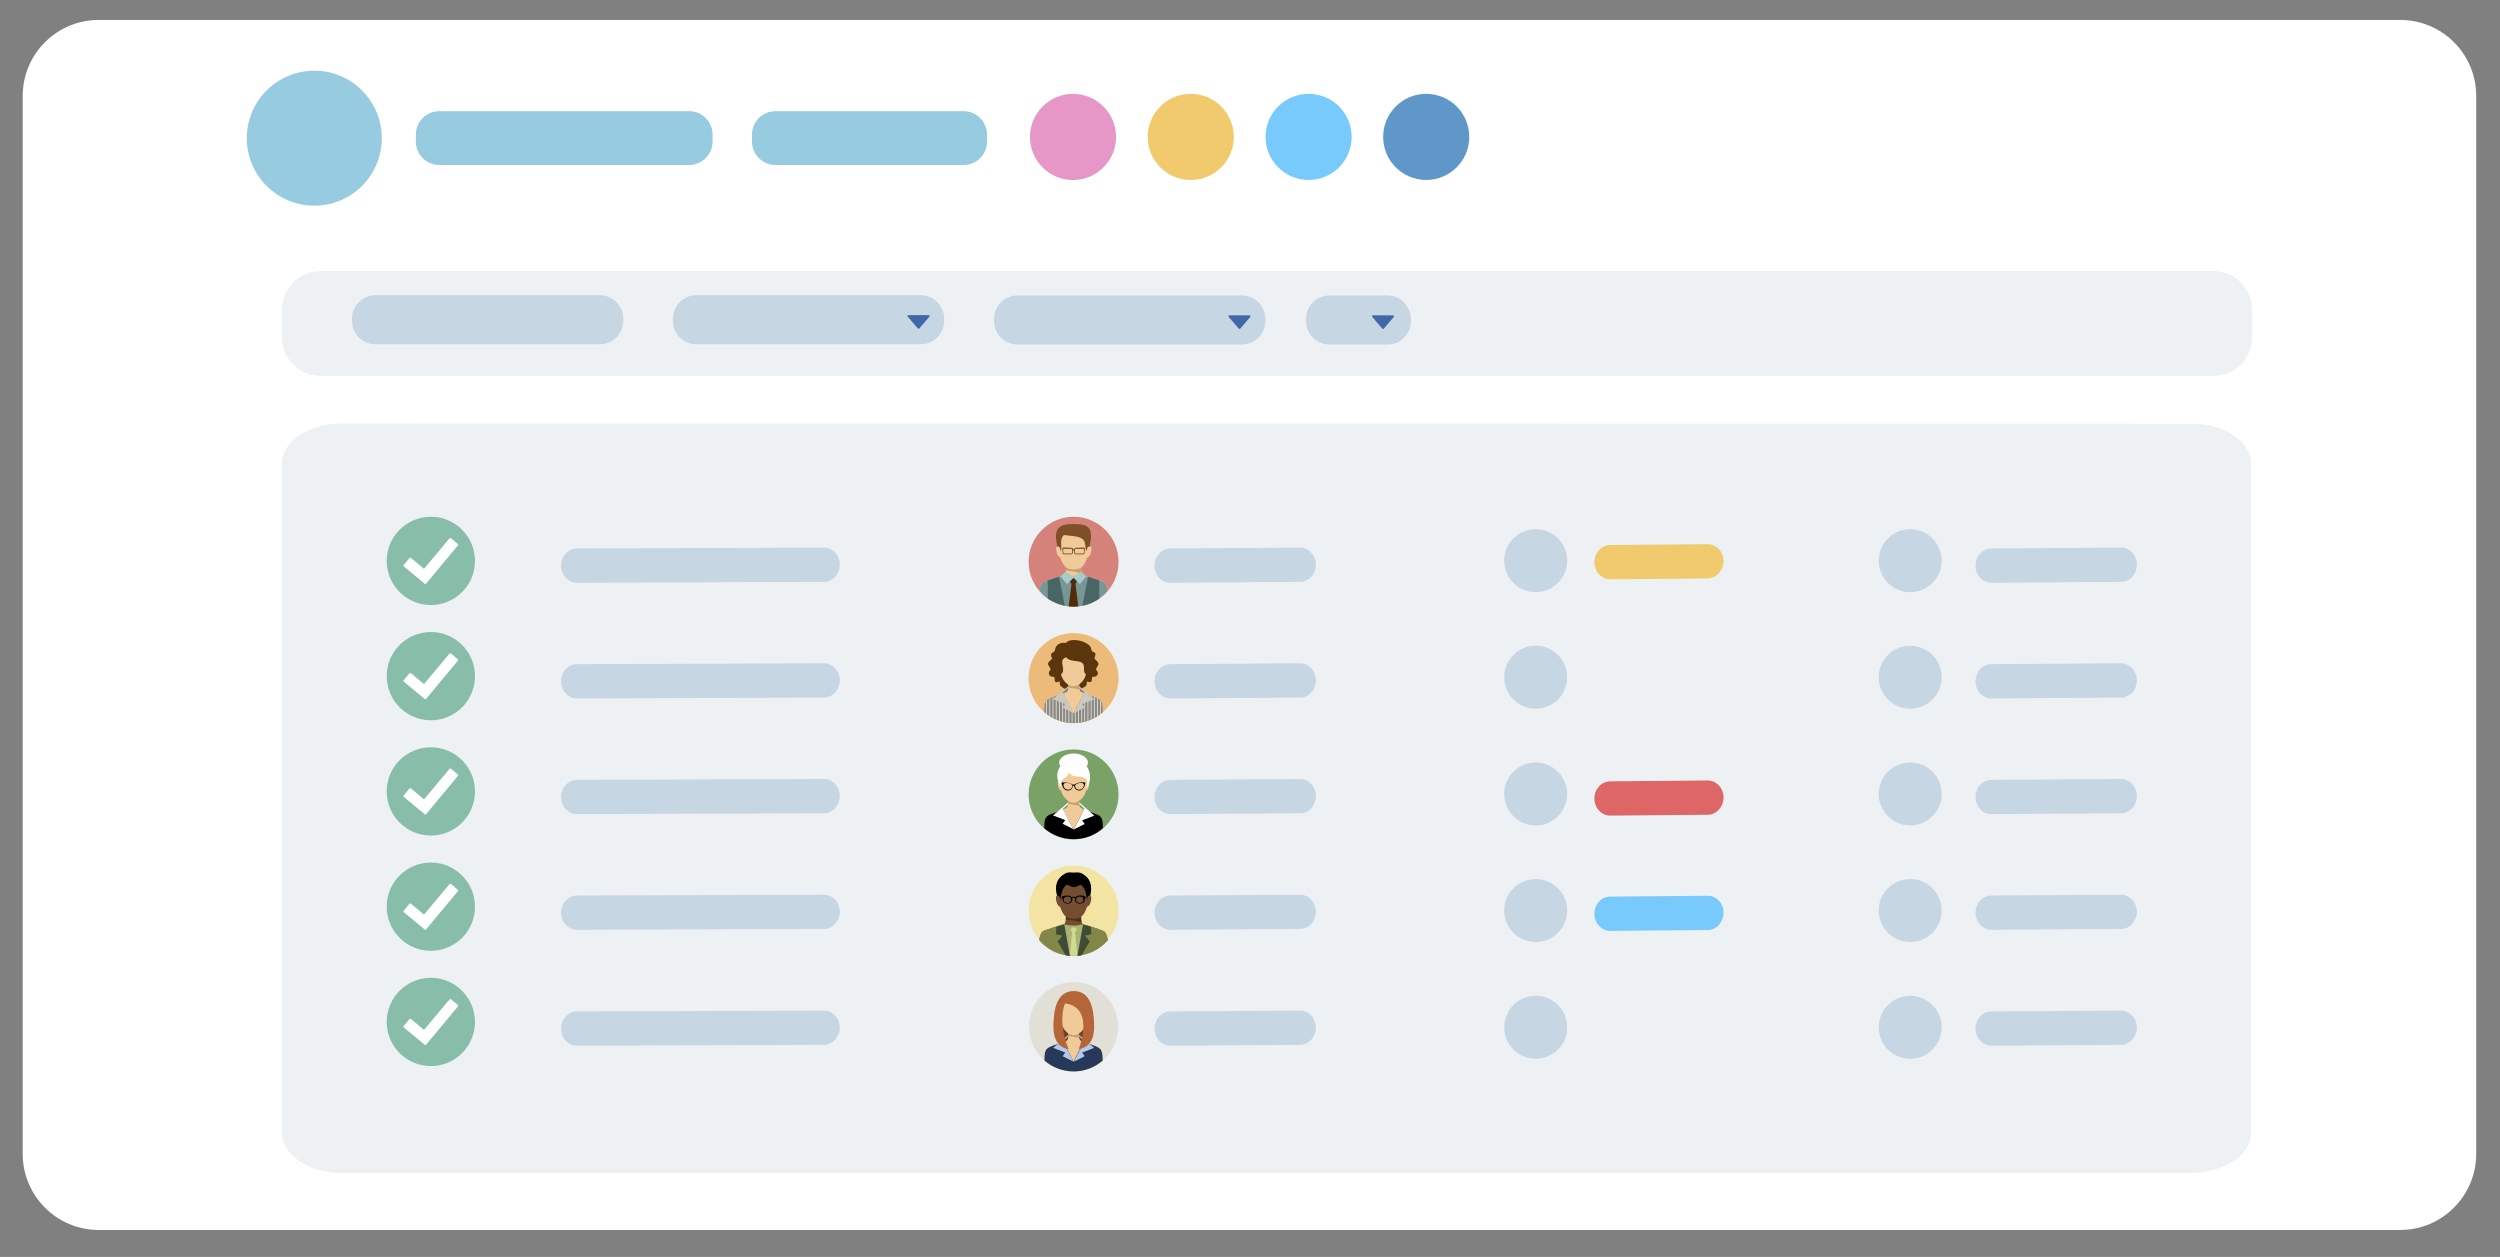
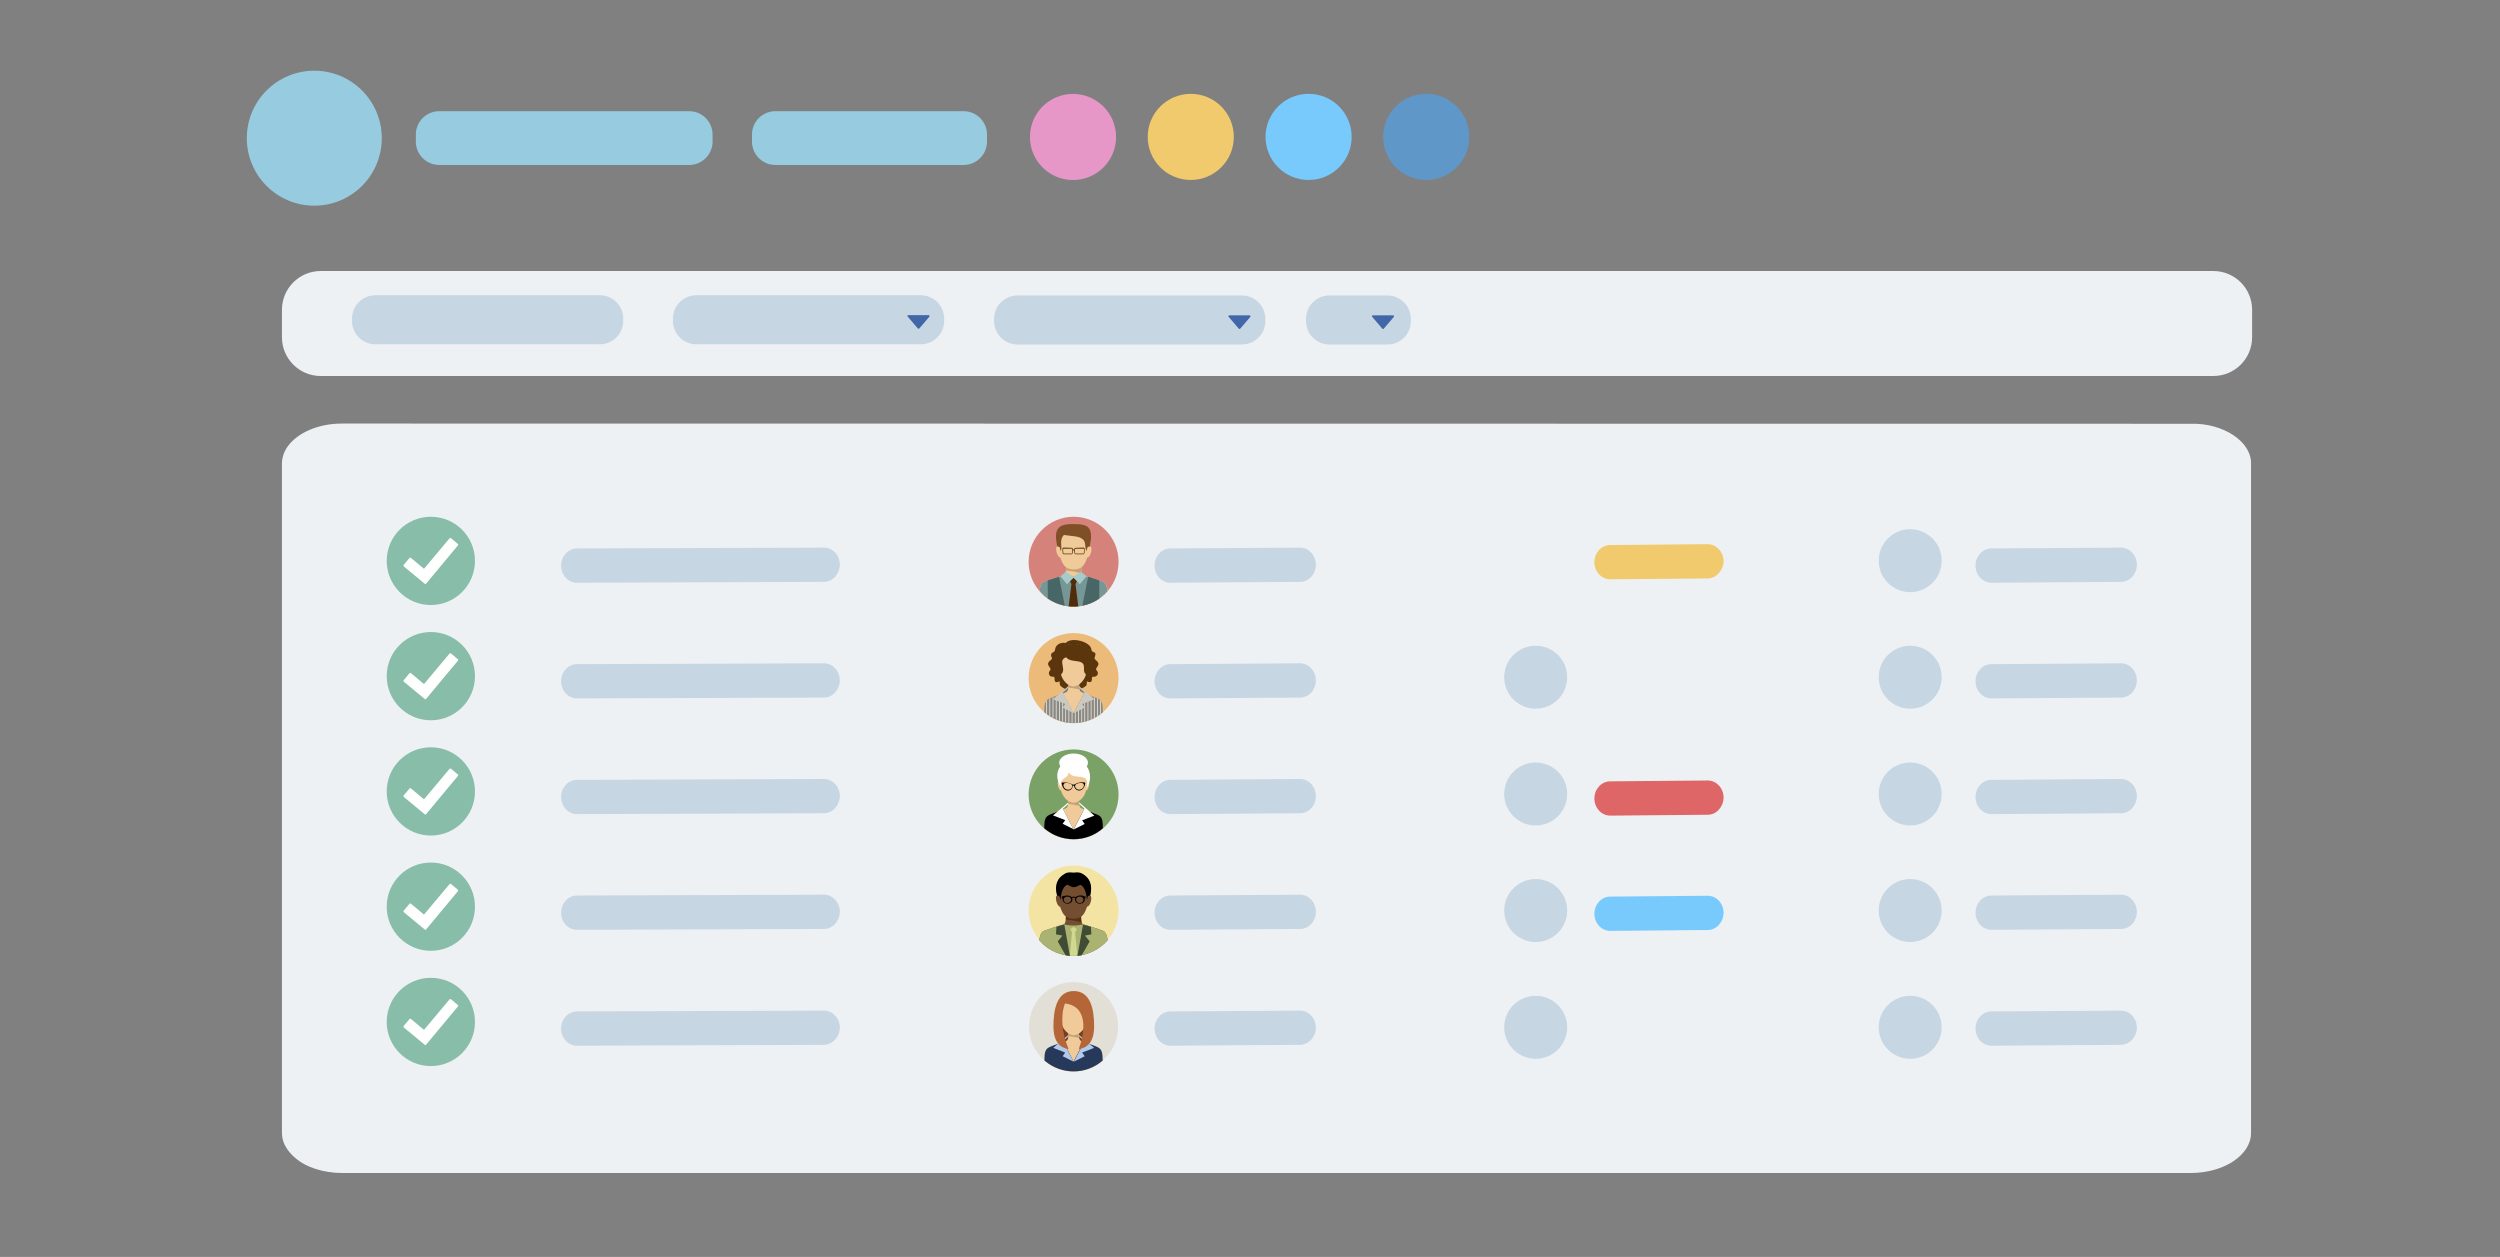
<svg xmlns="http://www.w3.org/2000/svg" version="1.1" id="Ebene_1" x="0px" y="0px" viewBox="0 0 1166.9 586.7" enable-background="new 0 0 1166.9 586.7" xml:space="preserve">
  <rect x="0" y="0" width="1166.9" height="586.7" fill="#808080" stroke="none" />
  <g>
-     <path fill-rule="evenodd" clip-rule="evenodd" fill="#FFFFFF" d="M1120.3,574.1H46.1c-19.6,0-35.5-15.9-35.5-35.5V44.8   c0-19.6,15.9-35.5,35.5-35.5h1074.2c19.6,0,35.5,15.9,35.5,35.5v493.7C1155.8,558.2,1139.9,574.1,1120.3,574.1z" />
    <path fill-rule="evenodd" clip-rule="evenodd" fill="#EEF1F4" d="M1033.1,175.5H149.7c-10,0-18.1-8.1-18.1-18.1v-12.8   c0-10,8.1-18.1,18.1-18.1h883.4c10,0,18.1,8.1,18.1,18.1v12.8C1051.2,167.4,1043.1,175.5,1033.1,175.5z" />
    <path fill-rule="evenodd" clip-rule="evenodd" fill="#EEF1F4" d="M1050.7,216.1v312.7c0,10.3-12.6,18.7-28.1,18.7h-863   c-4.4,0-8.6-0.7-12.3-1.9c-3.5-1.1-6.6-2.7-9-4.7l-0.1-0.1c-2.3-1.8-4.1-4-5.3-6.4c-0.9-1.8-1.3-3.7-1.3-5.7V216.4   c0-2.9,1-5.7,2.8-8.2c4.6-6.2,14.1-10.5,25.2-10.5l862.5,0.1c2.3,0,4,0,5.6,0.2h0.1c7.6,0.9,14.1,3.9,18.2,8   c2.8,2.8,4.5,6.1,4.7,9.6C1050.7,215.9,1050.7,216,1050.7,216.1z" />
    <path fill="#C6D6E3" d="M384.6,271.6L269.3,272c-4.1,0-7.4-3.6-7.4-8l0,0c0-4.4,3.3-8,7.4-8l115.3-0.4c4.1,0,7.4,3.6,7.4,8l0,0   C391.9,268,388.6,271.6,384.6,271.6z" />
    <path fill="#C6D6E3" d="M384.6,325.6L269.3,326c-4.1,0-7.4-3.6-7.4-8l0,0c0-4.4,3.3-8,7.4-8l115.3-0.4c4.1,0,7.4,3.6,7.4,8l0,0   C391.9,322,388.6,325.6,384.6,325.6z" />
    <path fill="#C6D6E3" d="M384.6,379.6L269.3,380c-4.1,0-7.4-3.6-7.4-8l0,0c0-4.4,3.3-8,7.4-8l115.3-0.4c4.1,0,7.4,3.6,7.4,8l0,0   C391.9,376,388.6,379.6,384.6,379.6z" />
    <path fill="#C6D6E3" d="M384.6,433.6L269.3,434c-4.1,0-7.4-3.6-7.4-8l0,0c0-4.4,3.3-8,7.4-8l115.3-0.4c4.1,0,7.4,3.6,7.4,8l0,0   C391.9,430,388.6,433.6,384.6,433.6z" />
    <path fill="#C6D6E3" d="M384.6,487.7l-115.3,0.4c-4.1,0-7.4-3.6-7.4-8l0,0c0-4.4,3.3-8,7.4-8l115.3-0.4c4.1,0,7.4,3.6,7.4,8l0,0   C391.9,484,388.6,487.6,384.6,487.7z" />
    <path fill="#C6D6E3" d="M606.8,271.6l-60.5,0.4c-4.1,0-7.4-3.6-7.4-8l0,0c0-4.4,3.3-8,7.4-8l60.5-0.4c4.1,0,7.4,3.6,7.4,8l0,0   C614.2,268,610.9,271.6,606.8,271.6z" />
    <path fill="#F0CA6C" d="M797.1,270l-45.5,0.4c-4.1,0-7.4-3.6-7.4-8l0,0c0-4.4,3.3-8,7.4-8l45.5-0.4c4.1,0,7.4,3.6,7.4,8l0,0   C804.4,266.3,801.1,269.9,797.1,270z" />
    <path fill="#DF6666" d="M797.1,380.3l-45.5,0.4c-4.1,0-7.4-3.6-7.4-8l0,0c0-4.4,3.3-8,7.4-8l45.5-0.4c4.1,0,7.4,3.6,7.4,8l0,0   C804.4,376.7,801.1,380.3,797.1,380.3z" />
    <path fill="#79CAFC" d="M797.1,434.1l-45.5,0.4c-4.1,0-7.4-3.6-7.4-8l0,0c0-4.4,3.3-8,7.4-8l45.5-0.4c4.1,0,7.4,3.6,7.4,8l0,0   C804.4,430.5,801.1,434.1,797.1,434.1z" />
    <path fill="#C6D6E3" d="M606.8,325.6l-60.5,0.4c-4.1,0-7.4-3.6-7.4-8l0,0c0-4.4,3.3-8,7.4-8l60.5-0.4c4.1,0,7.4,3.6,7.4,8l0,0   C614.2,322,610.9,325.6,606.8,325.6z" />
    <path fill="#C6D6E3" d="M606.8,379.6l-60.5,0.4c-4.1,0-7.4-3.6-7.4-8l0,0c0-4.4,3.3-8,7.4-8l60.5-0.4c4.1,0,7.4,3.6,7.4,8l0,0   C614.2,376,610.9,379.6,606.8,379.6z" />
    <path fill="#C6D6E3" d="M606.8,433.6l-60.5,0.4c-4.1,0-7.4-3.6-7.4-8l0,0c0-4.4,3.3-8,7.4-8l60.5-0.4c4.1,0,7.4,3.6,7.4,8l0,0   C614.2,430,610.9,433.6,606.8,433.6z" />
    <path fill="#C6D6E3" d="M606.8,487.7l-60.5,0.4c-4.1,0-7.4-3.6-7.4-8l0,0c0-4.4,3.3-8,7.4-8l60.5-0.4c4.1,0,7.4,3.6,7.4,8l0,0   C614.2,484,610.9,487.6,606.8,487.7z" />
    <path fill="#C6D6E3" d="M279.9,160.7H175.2c-6,0-10.9-4.9-10.9-10.9v-1.1c0-6,4.9-10.9,10.9-10.9H280c6,0,10.9,4.9,10.9,10.9v1.1   C290.9,155.8,286,160.7,279.9,160.7z" />
    <path fill="#C6D6E3" d="M429.8,160.7H325c-6,0-10.9-4.9-10.9-10.9v-1.1c0-6,4.9-10.9,10.9-10.9h104.8c6,0,10.9,4.9,10.9,10.9v1.1   C440.7,155.8,435.8,160.7,429.8,160.7z" />
    <path fill="#4167A8" d="M429.1,153.3l4.7-5.5c0.2-0.3,0-0.7-0.3-0.7H424c-0.4,0-0.6,0.4-0.3,0.7l4.7,5.5   C428.6,153.5,428.9,153.5,429.1,153.3z" />
    <path fill="#97CBDF" d="M449.8,77h-87.9c-6,0-10.9-4.9-10.9-10.9v-3.3c0-6,4.9-10.9,10.9-10.9h87.9c6,0,10.9,4.9,10.9,10.9v3.3   C460.7,72.1,455.8,77,449.8,77z" />
    <path fill="#97CBDF" d="M321.7,77H205c-6,0-10.9-4.9-10.9-10.9v-3.3c0-6,4.9-10.9,10.9-10.9h116.7c6,0,10.9,4.9,10.9,10.9v3.3   C332.6,72.1,327.7,77,321.7,77z" />
    <path fill="#C6D6E3" d="M579.6,160.8H474.9c-6,0-10.9-4.9-10.9-10.9v-1.1c0-6,4.9-10.9,10.9-10.9h104.8c6,0,10.9,4.9,10.9,10.9v1.1   C590.6,155.9,585.7,160.8,579.6,160.8z" />
    <path fill="#4167A8" d="M578.9,153.4l4.7-5.5c0.2-0.3,0-0.7-0.3-0.7h-9.5c-0.4,0-0.6,0.4-0.3,0.7l4.7,5.5   C578.4,153.6,578.7,153.6,578.9,153.4z" />
    <path fill="#C6D6E3" d="M647.7,160.8h-27.2c-6,0-10.9-4.9-10.9-10.9v-1.1c0-6,4.9-10.9,10.9-10.9h27.1c6,0,10.9,4.9,10.9,10.9v1.1   C658.6,155.9,653.7,160.8,647.7,160.8z" />
    <path fill="#4167A8" d="M645.9,153.4l4.7-5.5c0.2-0.3,0-0.7-0.3-0.7h-9.5c-0.4,0-0.6,0.4-0.3,0.7l4.7,5.5   C645.4,153.6,645.7,153.6,645.9,153.4z" />
    <path fill="#C6D6E3" d="M990,271.6l-60.5,0.4c-4.1,0-7.4-3.6-7.4-8l0,0c0-4.4,3.3-8,7.4-8l60.5-0.4c4.1,0,7.4,3.6,7.4,8l0,0   C997.4,268,994.1,271.6,990,271.6z" />
    <path fill="#C6D6E3" d="M990,325.6l-60.5,0.4c-4.1,0-7.4-3.6-7.4-8l0,0c0-4.4,3.3-8,7.4-8l60.5-0.4c4.1,0,7.4,3.6,7.4,8l0,0   C997.4,322,994.1,325.6,990,325.6z" />
    <path fill="#C6D6E3" d="M990,379.6l-60.5,0.4c-4.1,0-7.4-3.6-7.4-8l0,0c0-4.4,3.3-8,7.4-8l60.5-0.4c4.1,0,7.4,3.6,7.4,8l0,0   C997.4,376,994.1,379.6,990,379.6z" />
    <path fill="#C6D6E3" d="M990,433.6l-60.5,0.4c-4.1,0-7.4-3.6-7.4-8l0,0c0-4.4,3.3-8,7.4-8l60.5-0.4c4.1,0,7.4,3.6,7.4,8l0,0   C997.4,430,994.1,433.6,990,433.6z" />
    <path fill="#C6D6E3" d="M990,487.7l-60.5,0.4c-4.1,0-7.4-3.6-7.4-8l0,0c0-4.4,3.3-8,7.4-8l60.5-0.4c4.1,0,7.4,3.6,7.4,8l0,0   C997.4,484,994.1,487.6,990,487.7z" />
    <g>
      <g>
        <circle fill="#97CBDF" cx="146.7" cy="64.5" r="31.5" />
      </g>
    </g>
    <ellipse fill="#E697C8" cx="500.838" cy="63.931" rx="20.099" ry="20.099" />
    <circle fill="#C6D6E3" cx="716.8" cy="479.5" r="14.7" />
    <circle fill="#C6D6E3" cx="716.8" cy="425" r="14.7" />
    <circle fill="#C6D6E3" cx="716.8" cy="370.6" r="14.7" />
-     <circle fill="#C6D6E3" cx="716.8" cy="261.7" r="14.7" />
    <circle fill="#C6D6E3" cx="716.8" cy="316.1" r="14.7" />
    <circle fill="#C6D6E3" cx="891.6" cy="479.5" r="14.7" />
    <circle fill="#C6D6E3" cx="891.6" cy="425" r="14.7" />
    <circle fill="#C6D6E3" cx="891.6" cy="370.6" r="14.7" />
    <circle fill="#C6D6E3" cx="891.6" cy="261.7" r="14.7" />
    <circle fill="#C6D6E3" cx="891.6" cy="316.1" r="14.7" />
    <circle fill="#F0CA6C" cx="555.8" cy="63.9" r="20.1" />
    <circle fill="#79CAFC" cx="610.8" cy="63.9" r="20.1" />
    <circle fill="#5F97C8" cx="665.7" cy="63.9" r="20.1" />
    <g>
      <g>
        <circle fill="#88BDA9" cx="201.1" cy="261.8" r="20.6" />
      </g>
      <g>
        <g>
          <g>
            <path fill="#FFFFFF" d="M213.8,254.5l-14.9,17.9c-0.1,0.1-0.2,0.2-0.3,0.2l0,0c-0.1,0-0.2,0-0.3-0.1l-9.8-8.1       c-0.2-0.2-0.2-0.5-0.1-0.7l2.7-3.2c0.1-0.1,0.2-0.2,0.3-0.2s0.3,0,0.4,0.1l6.1,5.1l11.9-14.2c0.2-0.2,0.5-0.2,0.7-0.1l3.2,2.7       C213.9,254,213.9,254.3,213.8,254.5z" />
          </g>
        </g>
      </g>
    </g>
    <g>
      <g>
        <circle fill="#88BDA9" cx="201.1" cy="315.6" r="20.6" />
      </g>
      <g>
        <g>
          <g>
            <path fill="#FFFFFF" d="M213.8,308.3l-14.9,17.9c-0.1,0.1-0.2,0.2-0.3,0.2l0,0c-0.1,0-0.2,0-0.3-0.1l-9.8-8.1       c-0.2-0.2-0.2-0.5-0.1-0.7l2.7-3.2c0.1-0.1,0.2-0.2,0.3-0.2s0.3,0,0.4,0.1l6.1,5.1l11.9-14.2c0.2-0.2,0.5-0.2,0.7-0.1l3.2,2.7       C213.9,307.8,213.9,308.1,213.8,308.3z" />
          </g>
        </g>
      </g>
    </g>
    <g>
      <g>
        <circle fill="#88BDA9" cx="201.1" cy="369.4" r="20.6" />
      </g>
      <g>
        <g>
          <g>
            <path fill="#FFFFFF" d="M213.8,362.1L198.9,380c-0.1,0.1-0.2,0.2-0.3,0.2l0,0c-0.1,0-0.2,0-0.3-0.1l-9.8-8.1       c-0.2-0.2-0.2-0.5-0.1-0.7l2.7-3.2c0.1-0.1,0.2-0.2,0.3-0.2s0.3,0,0.4,0.1l6.1,5.1l11.9-14.2c0.2-0.2,0.5-0.2,0.7-0.1l3.2,2.7       C213.9,361.6,213.9,361.9,213.8,362.1z" />
          </g>
        </g>
      </g>
    </g>
    <g>
      <g>
        <circle fill="#88BDA9" cx="201.1" cy="423.2" r="20.6" />
      </g>
      <g>
        <g>
          <g>
            <path fill="#FFFFFF" d="M213.8,415.9l-14.9,17.9c-0.1,0.1-0.2,0.2-0.3,0.2l0,0c-0.1,0-0.2,0-0.3-0.1l-9.8-8.1       c-0.2-0.2-0.2-0.5-0.1-0.7l2.7-3.2c0.1-0.1,0.2-0.2,0.3-0.2s0.3,0,0.4,0.1l6.1,5.1l11.9-14.2c0.2-0.2,0.5-0.2,0.7-0.1l3.2,2.7       C213.9,415.4,213.9,415.7,213.8,415.9z" />
          </g>
        </g>
      </g>
    </g>
    <g>
      <g>
        <circle fill="#88BDA9" cx="201.1" cy="477" r="20.6" />
      </g>
      <g>
        <g>
          <g>
            <path fill="#FFFFFF" d="M213.8,469.7l-14.9,17.9c-0.1,0.1-0.2,0.2-0.3,0.2l0,0c-0.1,0-0.2,0-0.3-0.1l-9.8-8.1       c-0.2-0.2-0.2-0.5-0.1-0.7l2.7-3.2c0.1-0.1,0.2-0.2,0.3-0.2s0.3,0,0.4,0.1l6.1,5.1l11.9-14.2c0.2-0.2,0.5-0.2,0.7-0.1l3.2,2.7       C213.9,469.1,213.9,469.5,213.8,469.7z" />
          </g>
        </g>
      </g>
    </g>
    <g>
      <path fill-rule="evenodd" clip-rule="evenodd" fill="#F4E4A3" d="M501.1,404c11.6,0,21,9.4,21,21s-9.4,21-21,21s-21-9.4-21-21    C480.1,413.5,489.5,404,501.1,404L501.1,404z" />
      <path fill-rule="evenodd" clip-rule="evenodd" fill="#744E31" d="M485.1,438.8c0.3-2.1,0.9-3.8,2.1-4.3c3.3-1.2,6.2-2.1,9.3-3.1    c1.2-0.4,0.9-3.1,1-5.3h7.1c0.1,2.1-0.2,4.9,1,5.3c3.1,1,6,1.8,9.3,3.1c1.2,0.5,1.8,2.2,2.1,4.3c-7.6,8.8-20.8,9.9-29.7,2.3    C486.6,440.4,485.9,439.6,485.1,438.8L485.1,438.8z" />
      <path fill-rule="evenodd" clip-rule="evenodd" fill="#563119" d="M497.5,429.2c2.5,0.2,5,0.7,7.4,1.4c-0.3-0.8-0.3-2.1-0.3-3.4    h-7.1C497.6,427.9,497.6,428.6,497.5,429.2z" />
      <path fill-rule="evenodd" clip-rule="evenodd" fill="#744E31" d="M493.4,418c-1.3,0.1-0.1,5.2,1.4,5.2c1.2,3.5,2.4,5.6,6.3,5.6    s5.1-2.1,6.3-5.6c1.6,0,2.7-5,1.4-5.2c0.8-5.4,0-10.2-7.7-10.2S492.6,412.6,493.4,418z" />
      <path fill-rule="evenodd" clip-rule="evenodd" fill="#ABB372" d="M485.1,438.8c0.3-2.1,0.9-3.8,2.1-4.3c3.3-1.2,6.2-2.1,9.3-3.1    c3,0.8,6.1,0.8,9.1,0c3.1,1,6,1.8,9.3,3.1c1.2,0.5,1.8,2.2,2.1,4.3c-7.6,8.8-20.8,9.9-29.7,2.3    C486.6,440.4,485.9,439.6,485.1,438.8L485.1,438.8z" />
-       <path fill-rule="evenodd" clip-rule="evenodd" fill="#828747" d="M499.2,446c-5.5-0.5-10.5-3.1-14.1-7.3c0.3-2.1,0.9-3.8,2.1-4.3    c3.3-1.2,6.2-2.1,9.3-3.1L499.2,446z M503.1,446l2.6-14.6c3.1,1,6,1.8,9.3,3.1c1.2,0.5,1.8,2.2,2.1,4.3    C513.6,442.9,508.5,445.5,503.1,446L503.1,446z" />
      <path fill-rule="evenodd" clip-rule="evenodd" fill="#D0D990" d="M499.6,433.7l0.8,1.5l-1.1,10.8c0.6,0.1,1.2,0.1,1.8,0.1    s1.2,0,1.8-0.1l-1.1-10.8l0.8-1.5l-1.5-1.1L499.6,433.7z" />
      <path fill-rule="evenodd" clip-rule="evenodd" fill="#3F4B34" d="M493.1,432.6l-0.2,3.5l3,0.6l-2.2,2.7l3.7,6.5    c0.6,0.1,1.3,0.2,2,0.3l-2.6-14.6C495.5,431.8,494.3,432.2,493.1,432.6z" />
      <path fill-rule="evenodd" clip-rule="evenodd" fill="#3F4B34" d="M509.2,432.6l0.2,3.5l-3,0.6l2.2,2.7l-3.7,6.5    c-0.6,0.1-1.3,0.2-2,0.3l2.6-14.6C506.8,431.8,508,432.2,509.2,432.6z" />
      <path fill-rule="evenodd" clip-rule="evenodd" d="M494.9,420.4c0-1.5-0.2-2.4-1.5-2.4c-1.3-4.6-0.1-8.2,3.8-10.3    c1.2-0.7,2.6-0.5,3.9-0.4c1.3-0.1,2.6-0.3,3.9,0.4c3.9,2.1,5,5.5,3.9,10.3c-1.3-0.1-1.5,0.9-1.5,2.4c-0.3-2.9-0.8-5.9-2.8-7.3    c-0.5-0.4-1.9,1-3.4,1s-2.7-1.5-3.4-1C495.7,414.4,495.3,417.4,494.9,420.4z" />
      <path fill-rule="evenodd" clip-rule="evenodd" d="M504,418.5c-2.4,0-2.2,3,0,3S506.4,418.5,504,418.5z M498.2,418.5    c-2.4,0-2.2,3,0,3C500.4,421.5,500.7,418.5,498.2,418.5L498.2,418.5z M500.1,418.7c0.7-0.2,1.4-0.2,2.1,0c1-1.1,3.3-0.8,4.5-0.2    v0.8c-0.2,0-0.3,0.1-0.4,0.2c0.2,1.1-0.6,2.3-2.3,2.3c-1.8,0-2.6-1.6-2.1-2.7c-0.2,0-0.5-0.1-0.8-0.1s-0.5,0-0.7,0.1    c0.5,1.2-0.3,2.7-2.1,2.7c-1.6,0-2.4-1.2-2.3-2.3c-0.1-0.1-0.3-0.2-0.4-0.2v-0.8C496.8,418,499.1,417.6,500.1,418.7L500.1,418.7z" />
    </g>
    <g>
      <path fill-rule="evenodd" clip-rule="evenodd" fill="#D5827B" d="M501.1,241.2c11.6,0,21,9.4,21,21c0,11.6-9.4,21-21,21    c-11.6,0-21-9.4-21-21l0,0C480.2,250.6,489.6,241.2,501.1,241.2z" />
      <path fill-rule="evenodd" clip-rule="evenodd" fill="#F0CA99" d="M485.2,275.8c0.3-2.1,0.9-3.8,2.1-4.3c3.3-1.2,6.2-2,9.3-3    c1.2-0.4,0.9-3.1,1-5.2h7.1c0.1,2.1-0.2,4.8,1,5.2c3.1,1,6,1.8,9.3,3c1.2,0.5,1.8,2.2,2.1,4.3c-7.5,8.8-20.8,9.8-29.6,2.3    C486.7,277.4,485.9,276.6,485.2,275.8L485.2,275.8z" />
      <path fill-rule="evenodd" clip-rule="evenodd" fill="#C5A072" d="M497.6,266.3c2.5,0.2,5,0.7,7.4,1.4c-0.3-0.8-0.3-2.1-0.3-3.4    h-7.1C497.6,265,497.6,265.7,497.6,266.3z" />
      <path fill-rule="evenodd" clip-rule="evenodd" fill="#F0CA99" d="M493.5,255.1c-1.3,0.1-0.1,5.1,1.4,5.1c1.2,3.5,2.4,5.6,6.3,5.6    c3.8,0,5.1-2.1,6.3-5.6c1.6,0,2.7-5,1.4-5.1c0.8-5.4,0-10.1-7.7-10.1C493.4,245,492.6,249.8,493.5,255.1z" />
      <path fill-rule="evenodd" clip-rule="evenodd" fill="#779797" d="M485.2,275.8c0.3-2.1,0.9-3.8,2.1-4.3c3.3-1.2,6.2-2,9.3-3    c3,0.8,6.1,0.8,9,0c3.1,1,6,1.8,9.3,3c1.2,0.5,1.8,2.2,2.1,4.3c-7.5,8.8-20.8,9.8-29.6,2.3C486.7,277.4,485.9,276.6,485.2,275.8    L485.2,275.8z" />
      <path fill-rule="evenodd" clip-rule="evenodd" fill="#512C0A" d="M499.2,270.8l0.9,1.8l-1.3,10.4c1.5,0.2,3,0.2,4.5,0l-1.3-10.4    l0.9-1.8l-1.9-1.4L499.2,270.8z" />
      <path fill-rule="evenodd" clip-rule="evenodd" fill="#A7CACA" d="M501.1,269.7l-3.1,3l-3-3.7l2.4-2.1l3.6,2.2l3.6-2.2l2.5,2.1    l-3.1,3.7L501.1,269.7z" />
      <path fill-rule="evenodd" clip-rule="evenodd" fill="#7F4F27" d="M496.6,249.7c4.3,0.7,6.8,0.4,8.8,2c1.8,1.5,0.6,4.1,1.9,5.5    c0-1.3,0.2-2.2,1.5-2.1c1.5-9.1-0.6-10.4-7.5-10.5s-9.8,1.7-7.8,10.5c1.2-0.1,1.4,0.8,1.5,2.1C496.3,255.8,494,252.4,496.6,249.7z    " />
      <path fill-rule="evenodd" clip-rule="evenodd" fill="#512C0A" d="M502,256.1c-0.2,0-0.3,0.1-0.3,0.3l0.1,1.6    c0,0.2,0.1,0.4,0.3,0.4h3.5c0.2,0,0.3-0.2,0.3-0.3l0.1-1.7c0-0.2-0.1-0.3-0.3-0.3l0,0H502z M500.2,256.1c0.2,0,0.3,0.1,0.3,0.3    l-0.1,1.6c0,0.2-0.1,0.4-0.3,0.4h-3.5c-0.2,0-0.3-0.2-0.3-0.3l-0.1-1.7c0-0.2,0.1-0.3,0.3-0.3l0,0H500.2z M502,255.7l3.7-0.1    c0.4,0,0.6,0.3,0.6,0.7l0,0l-0.1,1.7c0,0.4-0.3,0.7-0.6,0.7h-3.5c-0.3,0-0.6-0.3-0.6-0.7l-0.1-1.1c-0.2-0.1-0.4-0.1-0.6,0    l-0.1,1.1c0,0.4-0.3,0.7-0.6,0.7h-3.5c-0.4,0-0.6-0.3-0.6-0.7l-0.1-1.7c0-0.4,0.2-0.7,0.6-0.7l0,0l3.7,0.1c0.4,0,0.6,0.3,0.6,0.7    l0,0v0.1c0.2-0.1,0.4-0.1,0.6,0v-0.1C501.4,256.1,501.6,255.8,502,255.7L502,255.7L502,255.7z" />
      <path fill-rule="evenodd" clip-rule="evenodd" fill="#496666" d="M513.1,279.4c-2.4,1.6-5,2.8-7.9,3.3l2.7-13.5    c1.7,0.5,3.4,1.1,5.2,1.7V279.4z M494.3,269.2l2.7,13.5c-2.8-0.6-5.5-1.7-7.9-3.3l-0.1-8.5C490.9,270.3,492.6,269.8,494.3,269.2    L494.3,269.2z" />
    </g>
    <g>
      <path fill-rule="evenodd" clip-rule="evenodd" fill="#7AA267" d="M501.1,349.8c11.6,0,21,9.4,21,21s-9.4,21-21,21    c-11.6,0-21-9.4-21-21C480.2,359.2,489.6,349.8,501.1,349.8L501.1,349.8z" />
      <path fill-rule="evenodd" clip-rule="evenodd" fill="#FFFFFF" d="M501.1,351.7c3.7,0,6.7,1.9,6.7,4.3s-3,4.3-6.7,4.3    s-6.7-1.9-6.7-4.3S497.5,351.7,501.1,351.7z" />
      <path fill-rule="evenodd" clip-rule="evenodd" fill="#000064" d="M504.5,388l-1.3-14.1l-5.4,5L504.5,388z" />
      <path fill-rule="evenodd" clip-rule="evenodd" fill="#000064" d="M497.8,388l1.3-14.1l5.4,5L497.8,388z" />
      <path fill-rule="evenodd" clip-rule="evenodd" fill="#F0CA99" d="M487.5,386.7c0.2-7.3,2.4-6,10.2-9.5c1.1-0.5,0.9-3.2,1-5.4h4.9    c0.1,2.1-0.2,4.8,1,5.4c7.8,3.5,10,2.1,10.2,9.5C506.9,393.4,495.4,393.4,487.5,386.7L487.5,386.7z" />
      <path fill-rule="evenodd" clip-rule="evenodd" d="M487.4,386.6c0-7,1.5-5.6,8.8-8.8l4.9,9.4l4.9-9.4c7.4,3.2,8.8,1.8,8.8,8.8    C507,393.4,495.3,393.4,487.4,386.6L487.4,386.6z" />
      <path fill-rule="evenodd" clip-rule="evenodd" fill="#FFFFFF" d="M510.8,380.7l-5.7,2.2l1.2,1.7l-5.2,2.6l-5-9.7l2.5-2.2    c0-0.2,0-0.5,0.1-0.8l-7.2,6.1l5.7,2.2l-1.2,1.7l5.2,2.6l5-9.7l-2.5-2.2c0-0.2,0-0.5-0.1-0.8L510.8,380.7z" />
      <path fill-rule="evenodd" clip-rule="evenodd" fill="#C5A072" d="M498.6,375.2c1.7,0.2,3.5,0.5,5.2,0.9c-0.2-0.8-0.2-1.9-0.2-3    c-1.6,0-3.3,0-4.9,0C498.6,373.8,498.6,374.5,498.6,375.2z" />
      <path fill-rule="evenodd" clip-rule="evenodd" fill="#F0CA99" d="M494.3,364.2c-1.1,0-0.5,4.8,1,4.8c0.5,2.6,3.1,5.7,5.8,5.7    s5.4-3.1,5.8-5.7c1.5,0,2-4.8,0.8-4.8c0.3-5.3-1.3-9.1-6.7-9.1C495.8,355.1,494,358.9,494.3,364.2z" />
      <path fill-rule="evenodd" clip-rule="evenodd" fill="#FFFFFF" d="M507.1,367.9c2.1-8.4-6-3.1-8.3-7.5c-0.3,3.8-4.9,2.1-3.3,7.3    c-4.1-5.2-1.8-12.8,5.7-12.8C508.7,354.9,510.6,363.2,507.1,367.9z" />
      <path fill-rule="evenodd" clip-rule="evenodd" d="M500.5,366.8c0,1.1-1,1.9-2.1,1.8c-1.8-0.1-2.5-2.3-1.7-2.9    C497.5,365.1,500.5,365.6,500.5,366.8z M501.8,366.8c0,1.1,1,1.9,2.1,1.8c1.8-0.1,2.5-2.3,1.7-2.9S501.8,365.6,501.8,366.8z     M501.4,367c0.2,1.2,1.2,2,2.4,2c1.8-0.1,2.6-2.1,2.8-3.6c-0.8-0.5-3.3-0.3-4.6,0.5c-0.8,0.5-1.1,0.5-1.9,0    c-1.3-0.7-3.8-0.9-4.6-0.5c0.2,1.5,1,3.5,2.8,3.6c1.2,0.1,2.3-0.8,2.4-2c0-0.2,0.1-0.3,0.3-0.3C501.3,366.7,501.4,366.8,501.4,367    L501.4,367L501.4,367z" />
    </g>
    <g>
      <path fill-rule="evenodd" clip-rule="evenodd" fill="#EDBB79" d="M501.1,295.5c11.6,0,21,9.4,21,21s-9.4,21-21,21    c-11.6,0-21-9.4-21-21l0,0C480.1,304.9,489.5,295.5,501.1,295.5z" />
      <path fill-rule="evenodd" clip-rule="evenodd" fill="#5B360D" d="M509.4,303.1c0.1,1.7,2.2,0.9,1.9,2.5c-0.2,1.6-1,1.5,0.4,2.7    c2.8,2.3-1.3,3.3,0.3,4.8c0.8,0.7,0.7,3-1.9,2.8c-1.1-0.1,0.7,3.5-2.6,2.2c-0.6-0.2,0.3,1.5-0.9,2.3c-3.4,2.4-8,2.7-11.3,0    c-1.3-1.1-0.2-2.6-0.9-2.3c-3.3,1.4-1.5-2.2-2.6-2.2c-2.6,0.2-2.5-2.2-1.8-2.8c1.5-1.5-2.6-2.5,0.2-4.8c1.5-1.2,0.6-0.8,0.4-2.4    s1.8-1.1,1.9-2.8s2-3.5,5-3C499.9,297.1,509.1,299.5,509.4,303.1z" />
      <path fill-rule="evenodd" clip-rule="evenodd" fill="#7E7B73" d="M500.9,333.7l-1.3-14.1l-5.5,5L500.9,333.7z" />
      <path fill-rule="evenodd" clip-rule="evenodd" fill="#7E7B73" d="M501.4,333.7l1.3-14.1l5.5,5L501.4,333.7z" />
      <path fill-rule="evenodd" clip-rule="evenodd" fill="#F0CA99" d="M487.5,332.5c0.2-7.4,2.4-6,10.3-9.5c1.1-0.5,0.9-3.3,1-5.4h4.9    c0.1,2.1-0.2,4.9,1,5.4c7.8,3.5,10,2.2,10.3,9.5C507,339.2,495.4,339.2,487.5,332.5L487.5,332.5z" />
      <path fill-rule="evenodd" clip-rule="evenodd" fill="#8B8983" d="M487.4,332.4c0-7.1,1.4-5.7,8.8-8.9l4.9,9.4l4.9-9.4    c7.4,3.2,8.8,1.8,8.8,8.9c-3.5,3-7.8,4.8-12.4,5.1h-2.7C495.2,337.2,490.9,335.4,487.4,332.4z" />
      <path fill-rule="evenodd" clip-rule="evenodd" fill="#C5A072" d="M498.6,320.9c1.7,0.2,3.5,0.5,5.2,0.9c-0.2-0.8-0.2-1.9-0.2-3    c-1.6,0-3.3,0-4.9,0C498.7,319.5,498.7,320.2,498.6,320.9z" />
      <path fill-rule="evenodd" clip-rule="evenodd" fill="#F0CA99" d="M494.2,309.8c-1.1,0-0.5,4.8,1,4.8c0.5,2.6,3.1,5.8,5.8,5.8    c2.7,0,5.4-3.1,5.9-5.8c1.5,0,2-4.8,0.8-4.8c0.3-5.3-1.3-9.1-6.7-9.1C495.7,300.7,493.9,304.5,494.2,309.8z" />
      <path fill-rule="evenodd" clip-rule="evenodd" fill="#5B360D" d="M508.2,315.3c-4.7-1.2,0.4-5.7-5-6.6c-1.9-0.3-4.5-0.3-5.5-1.9    c-4.7,1.4,1.4,6.5-3.5,8.6c-2.8-3.3-1.8-8.7,0.1-11.6c2.9-4.4,10.9-4.4,13.3,0.2C509.3,307.1,510.6,312.4,508.2,315.3z" />
      <path fill-rule="evenodd" clip-rule="evenodd" fill="#E2DFD6" d="M501.7,331.9l0.4-0.8v6.4h-0.4V331.9z M500.2,331.1l0.4,0.8v5.5    h-0.4V331.1z M490.2,334.5c-0.1-0.1-0.3-0.2-0.4-0.3v-8.1c0.1-0.1,0.3-0.1,0.4-0.2V334.5z M491.7,335.3c-0.2-0.1-0.3-0.1-0.4-0.2    v-9.6l0.4-0.2V335.3z M493.2,336c-0.1-0.1-0.3-0.1-0.4-0.2v-10.9l0.4-0.2V336z M494.7,336.5l-0.4-0.1v-12l0.4-0.2V336.5z     M496.2,336.9l-0.4-0.1v-13.1l0.4-0.2V336.9z M497.6,337.2l-0.4-0.1v-11.8l0.4,0.8V337.2z M499.1,337.4c-0.1,0-0.3,0-0.4,0v-9.2    l0.4,0.8V337.4z M503.6,337.4c-0.2,0-0.3,0-0.4,0v-8.3l0.4-0.8V337.4z M505.1,337.1l-0.4,0.1v-11l0.4-0.8V337.1z M506.5,336.8    c-0.2,0-0.3,0.1-0.4,0.1v-13.4l0.4,0.2V336.8z M508,336.4l-0.4,0.1v-12.3l0.4,0.2V336.4z M509.5,335.8c-0.1,0.1-0.3,0.1-0.4,0.2    v-11.2l0.4,0.2V335.8z M511,335.1c-0.1,0.1-0.3,0.2-0.4,0.2v-10l0.4,0.2V335.1z M512.5,334.2l-0.4,0.3v-8.6    c0.2,0.1,0.3,0.1,0.4,0.2V334.2z M513.9,333.2c-0.1,0.1-0.3,0.2-0.4,0.3v-6.7c0.2,0.1,0.3,0.3,0.4,0.5V333.2z M488.3,327.3    c0.1-0.2,0.3-0.3,0.4-0.5v6.7c-0.1-0.1-0.3-0.2-0.4-0.3V327.3z" />
      <path fill-rule="evenodd" clip-rule="evenodd" fill="#CCC9C0" d="M510.8,326.4l-5.7,2.2l1.2,1.7l-5.2,2.6l-5-9.7l2.5-2.2    c0-0.2,0-0.5,0.1-0.8l-7.2,6.2l5.7,2.2l-1.2,1.7l5.2,2.6l5-9.7l-2.5-2.2c0-0.2,0-0.5-0.1-0.8L510.8,326.4z" />
    </g>
    <g>
      <path fill-rule="evenodd" clip-rule="evenodd" fill="#E2DFD6" d="M501.1,458.4c11.5,0,20.8,9.3,20.8,20.8s-9.3,20.8-20.8,20.8    s-20.8-9.3-20.8-20.8S489.6,458.4,501.1,458.4L501.1,458.4z" />
      <path fill-rule="evenodd" clip-rule="evenodd" fill="#F4E4A3" d="M501.1,471.9c3.9,0,7,4,7,9s-3.1,9-7,9s-7-4-7-9    S497.3,471.9,501.1,471.9z" />
      <path fill-rule="evenodd" clip-rule="evenodd" fill="#F4E4A3" d="M504.5,496.4l-1.3-14l-5.4,5L504.5,496.4z" />
      <path fill-rule="evenodd" clip-rule="evenodd" fill="#F4E4A3" d="M497.8,496.4l1.3-14l5.4,5L497.8,496.4z" />
      <path fill-rule="evenodd" clip-rule="evenodd" fill="#F4E4A3" d="M514.7,495.1c-7.8,6.7-19.3,6.7-27.1,0c0.3-7.3,2.4-5.8,10.2-9.3    c1.1-0.5,0.9-3.4,0.9-5.5h4.8c0.1,2.1-0.1,5,1,5.5C512.3,489.3,514.4,487.8,514.7,495.1z" />
      <path fill-rule="evenodd" clip-rule="evenodd" fill="#F4E4A3" d="M514.7,495c-7.8,6.7-19.4,6.7-27.2,0c0-7,1.4-5.6,8.8-8.8    l4.8,9.3l4.8-9.3C513.3,489.4,514.7,488.1,514.7,495z" />
      <path fill-rule="evenodd" clip-rule="evenodd" fill="#F4E4A3" d="M510.7,489.1l-5.6,2.2l1.2,1.7l-5.2,2.6l-5-9.6l2.5-2.2    c0-0.2,0-0.5,0.1-0.8l-7.1,6.1l5.6,2.2L496,493l5.2,2.6l5-9.6l-2.5-2.2c0-0.2,0-0.5-0.1-0.8L510.7,489.1z" />
      <path fill-rule="evenodd" clip-rule="evenodd" fill="#F4E4A3" d="M498.6,483.6c1.7,0.2,3.4,0.5,5.1,0.9c-0.2-0.8-0.2-1.9-0.2-2.9    c-1.6,0-3.3,0-4.9,0C498.6,482.3,498.6,483,498.6,483.6z" />
      <path fill-rule="evenodd" clip-rule="evenodd" fill="#F4E4A3" d="M494.4,472.7c-1.1,0-0.5,4.8,1,4.8c0.5,2.6,3.1,5.7,5.8,5.7    s5.3-3.1,5.8-5.7c1.5,0,2-4.8,0.8-4.8c0.3-5.3-1.3-9.1-6.6-9.1S494.1,467.4,494.4,472.7z" />
      <path fill-rule="evenodd" clip-rule="evenodd" fill="#F4E4A3" d="M498.8,489.7c-4.1-0.7-7.1-3.4-7.1-10.7    c0-7.3,1.4-16.9,10.1-16.4c7,0.4,8.9,8,8.9,16.4c0,7.3-3,10-7.2,10.7c4.2-11.5,2.5-20.4-6.4-21.3    C494.9,474,495.6,482.3,498.8,489.7z" />
      <path fill-rule="evenodd" clip-rule="evenodd" fill="#773E1C" d="M501.1,471.9c3.9,0,7,4,7,9s-3.1,9-7,9s-7-4-7-9    S497.3,471.9,501.1,471.9z" />
      <path fill-rule="evenodd" clip-rule="evenodd" fill="#5EA387" d="M504.5,496.4l-1.3-14l-5.4,5L504.5,496.4z" />
      <path fill-rule="evenodd" clip-rule="evenodd" fill="#5EA387" d="M497.8,496.4l1.3-14l5.4,5L497.8,496.4z" />
      <path fill-rule="evenodd" clip-rule="evenodd" fill="#F0CA99" d="M487.6,495.1c0.3-7.3,2.4-5.8,10.2-9.3c1.1-0.5,0.9-3.4,0.9-5.5    h4.8c0.1,2.1-0.1,5,1,5.5c7.8,3.4,9.9,2,10.1,9.3C506.9,501.8,495.4,501.8,487.6,495.1L487.6,495.1z" />
      <path fill-rule="evenodd" clip-rule="evenodd" fill="#26395B" d="M487.5,495c0-7,1.4-5.6,8.8-8.8l4.8,9.3l4.8-9.3    c7.3,3.2,8.7,1.8,8.8,8.8C506.9,501.8,495.4,501.8,487.5,495L487.5,495z" />
      <path fill-rule="evenodd" clip-rule="evenodd" fill="#B2C9EB" d="M510.7,489.1l-5.6,2.2l1.2,1.7l-5.2,2.6l-5-9.6l2.5-2.2    c0-0.2,0-0.5,0.1-0.8l-7.1,6.1l5.6,2.2L496,493l5.2,2.6l5-9.6l-2.5-2.2c0-0.2,0-0.5-0.1-0.8L510.7,489.1z" />
      <path fill-rule="evenodd" clip-rule="evenodd" fill="#C5A072" d="M498.6,483.6c1.7,0.2,3.4,0.5,5.1,0.9c-0.2-0.8-0.2-1.9-0.2-2.9    c-1.6,0-3.3,0-4.9,0C498.6,482.3,498.6,483,498.6,483.6z" />
      <path fill-rule="evenodd" clip-rule="evenodd" fill="#F0CA99" d="M494.4,472.7c-1.1,0-0.5,4.8,1,4.8c0.5,2.6,3.1,5.7,5.8,5.7    s5.3-3.1,5.8-5.7c1.5,0,2-4.8,0.8-4.8c0.3-5.3-1.3-9.1-6.6-9.1S494.1,467.4,494.4,472.7z" />
      <path fill-rule="evenodd" clip-rule="evenodd" fill="#B46639" d="M498.8,489.7c-4.1-0.7-7.1-3.4-7.1-10.7    c0-7.3,1.4-16.9,10.1-16.4c7,0.4,8.9,8,8.9,16.4c0,7.3-3,10-7.2,10.7c4.2-11.5,2.5-20.4-6.4-21.3    C494.9,474,495.6,482.3,498.8,489.7z" />
    </g>
  </g>
</svg>